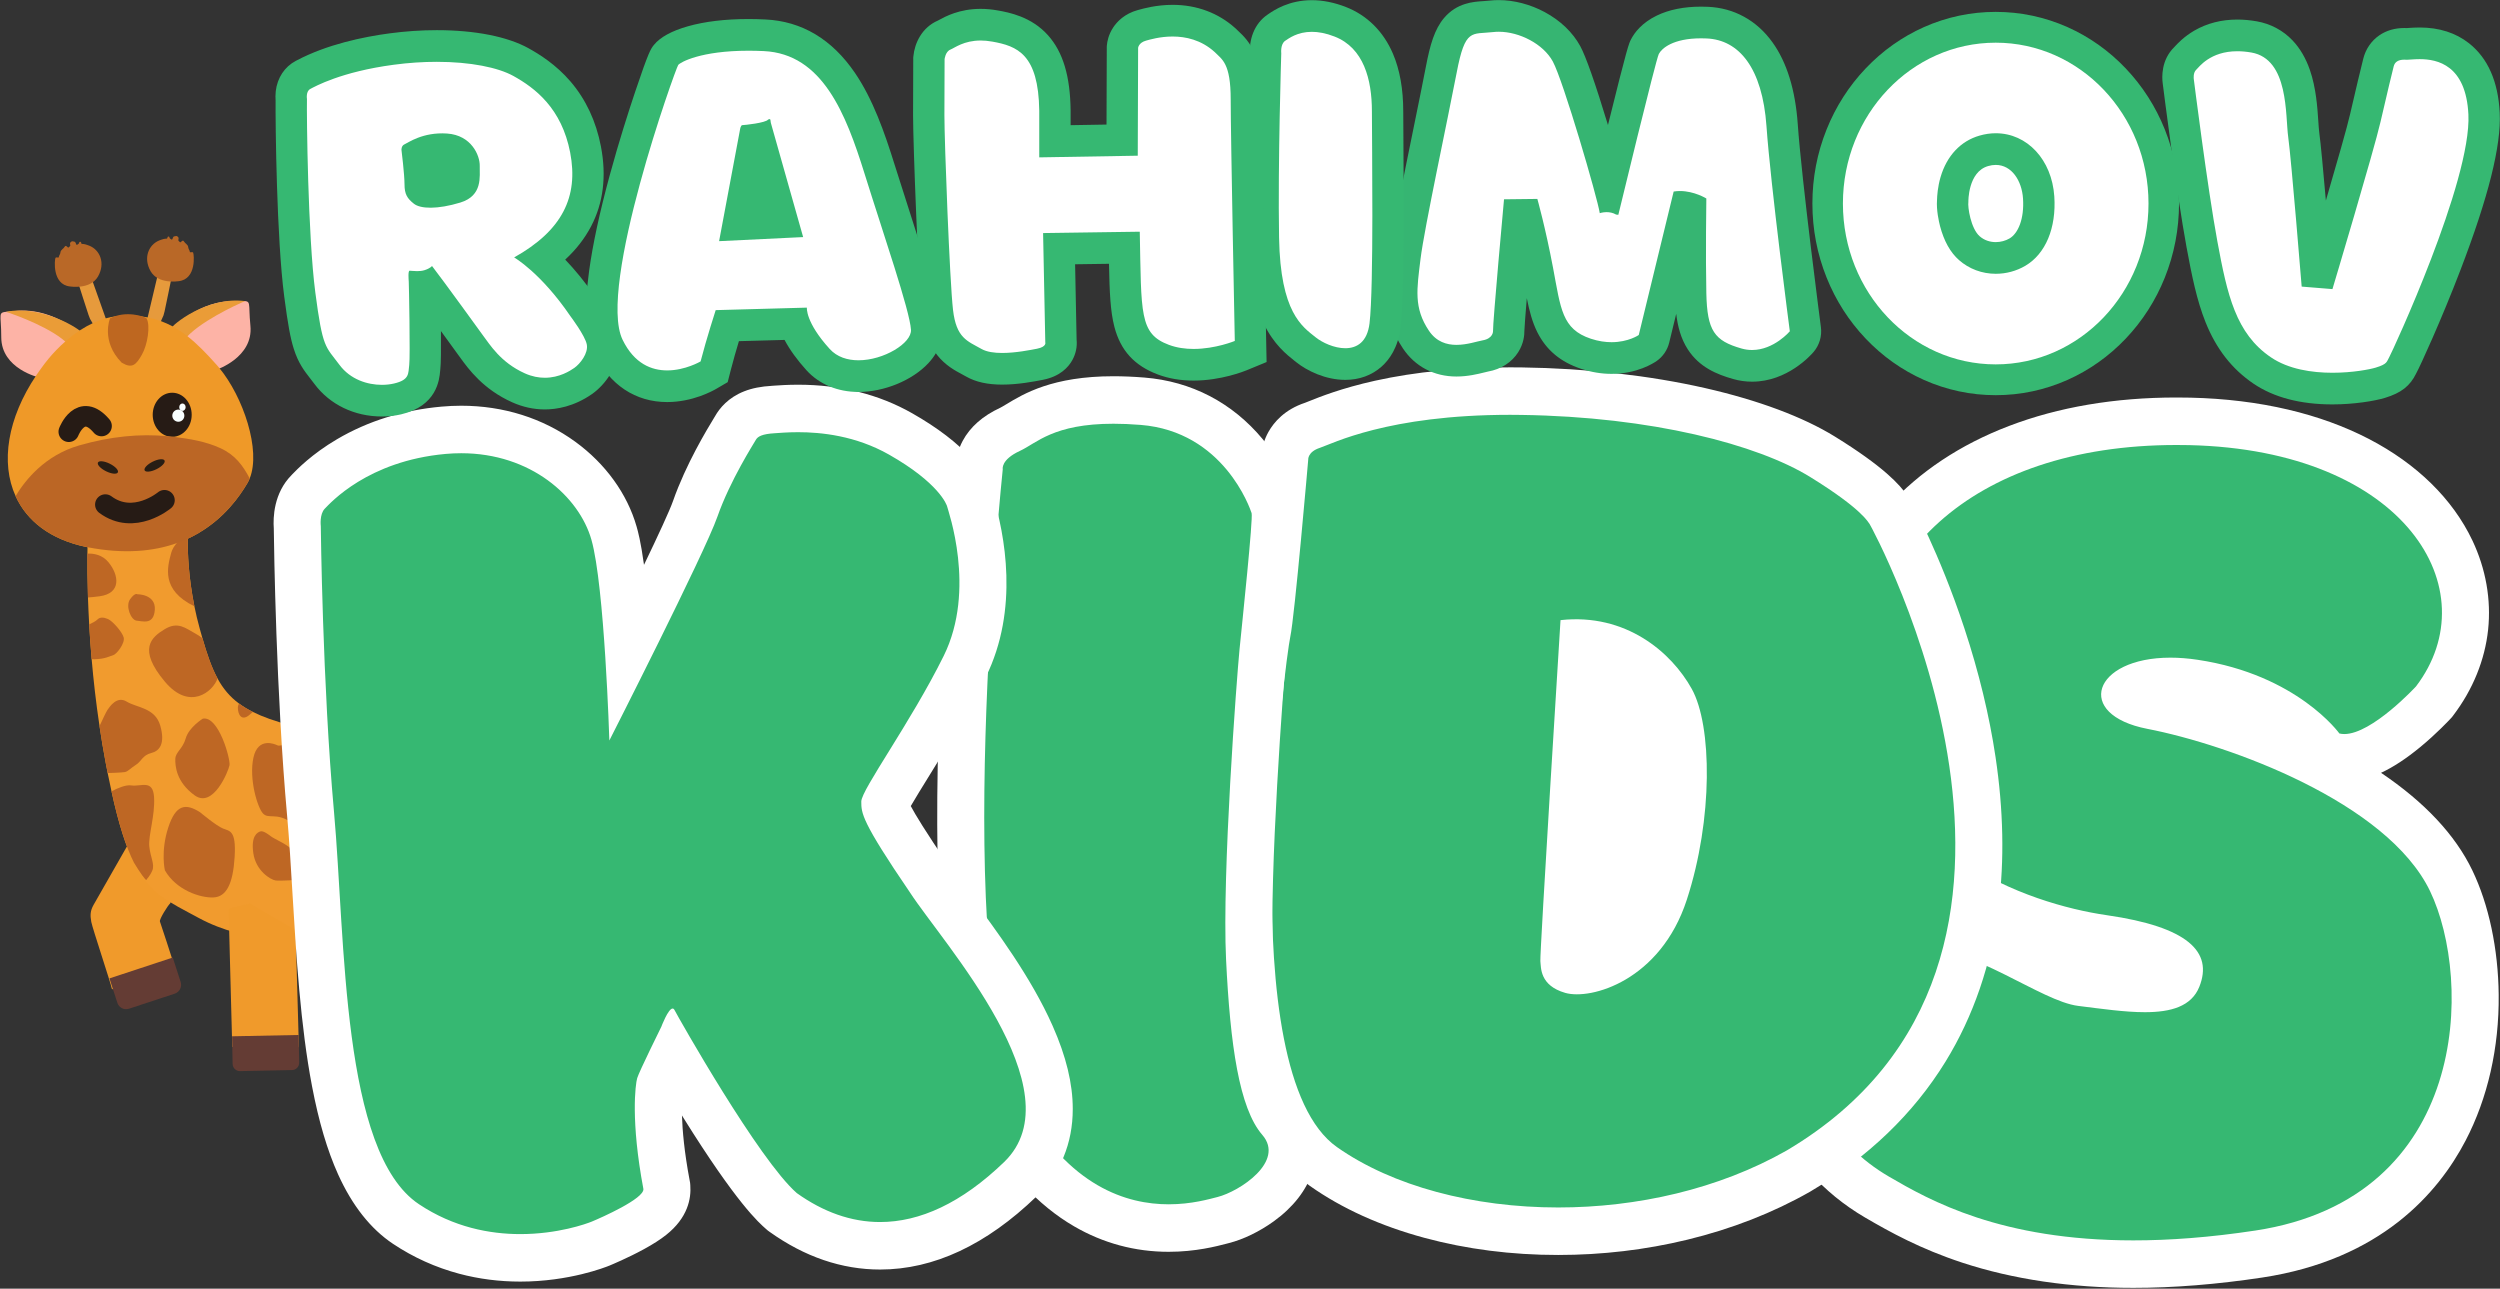
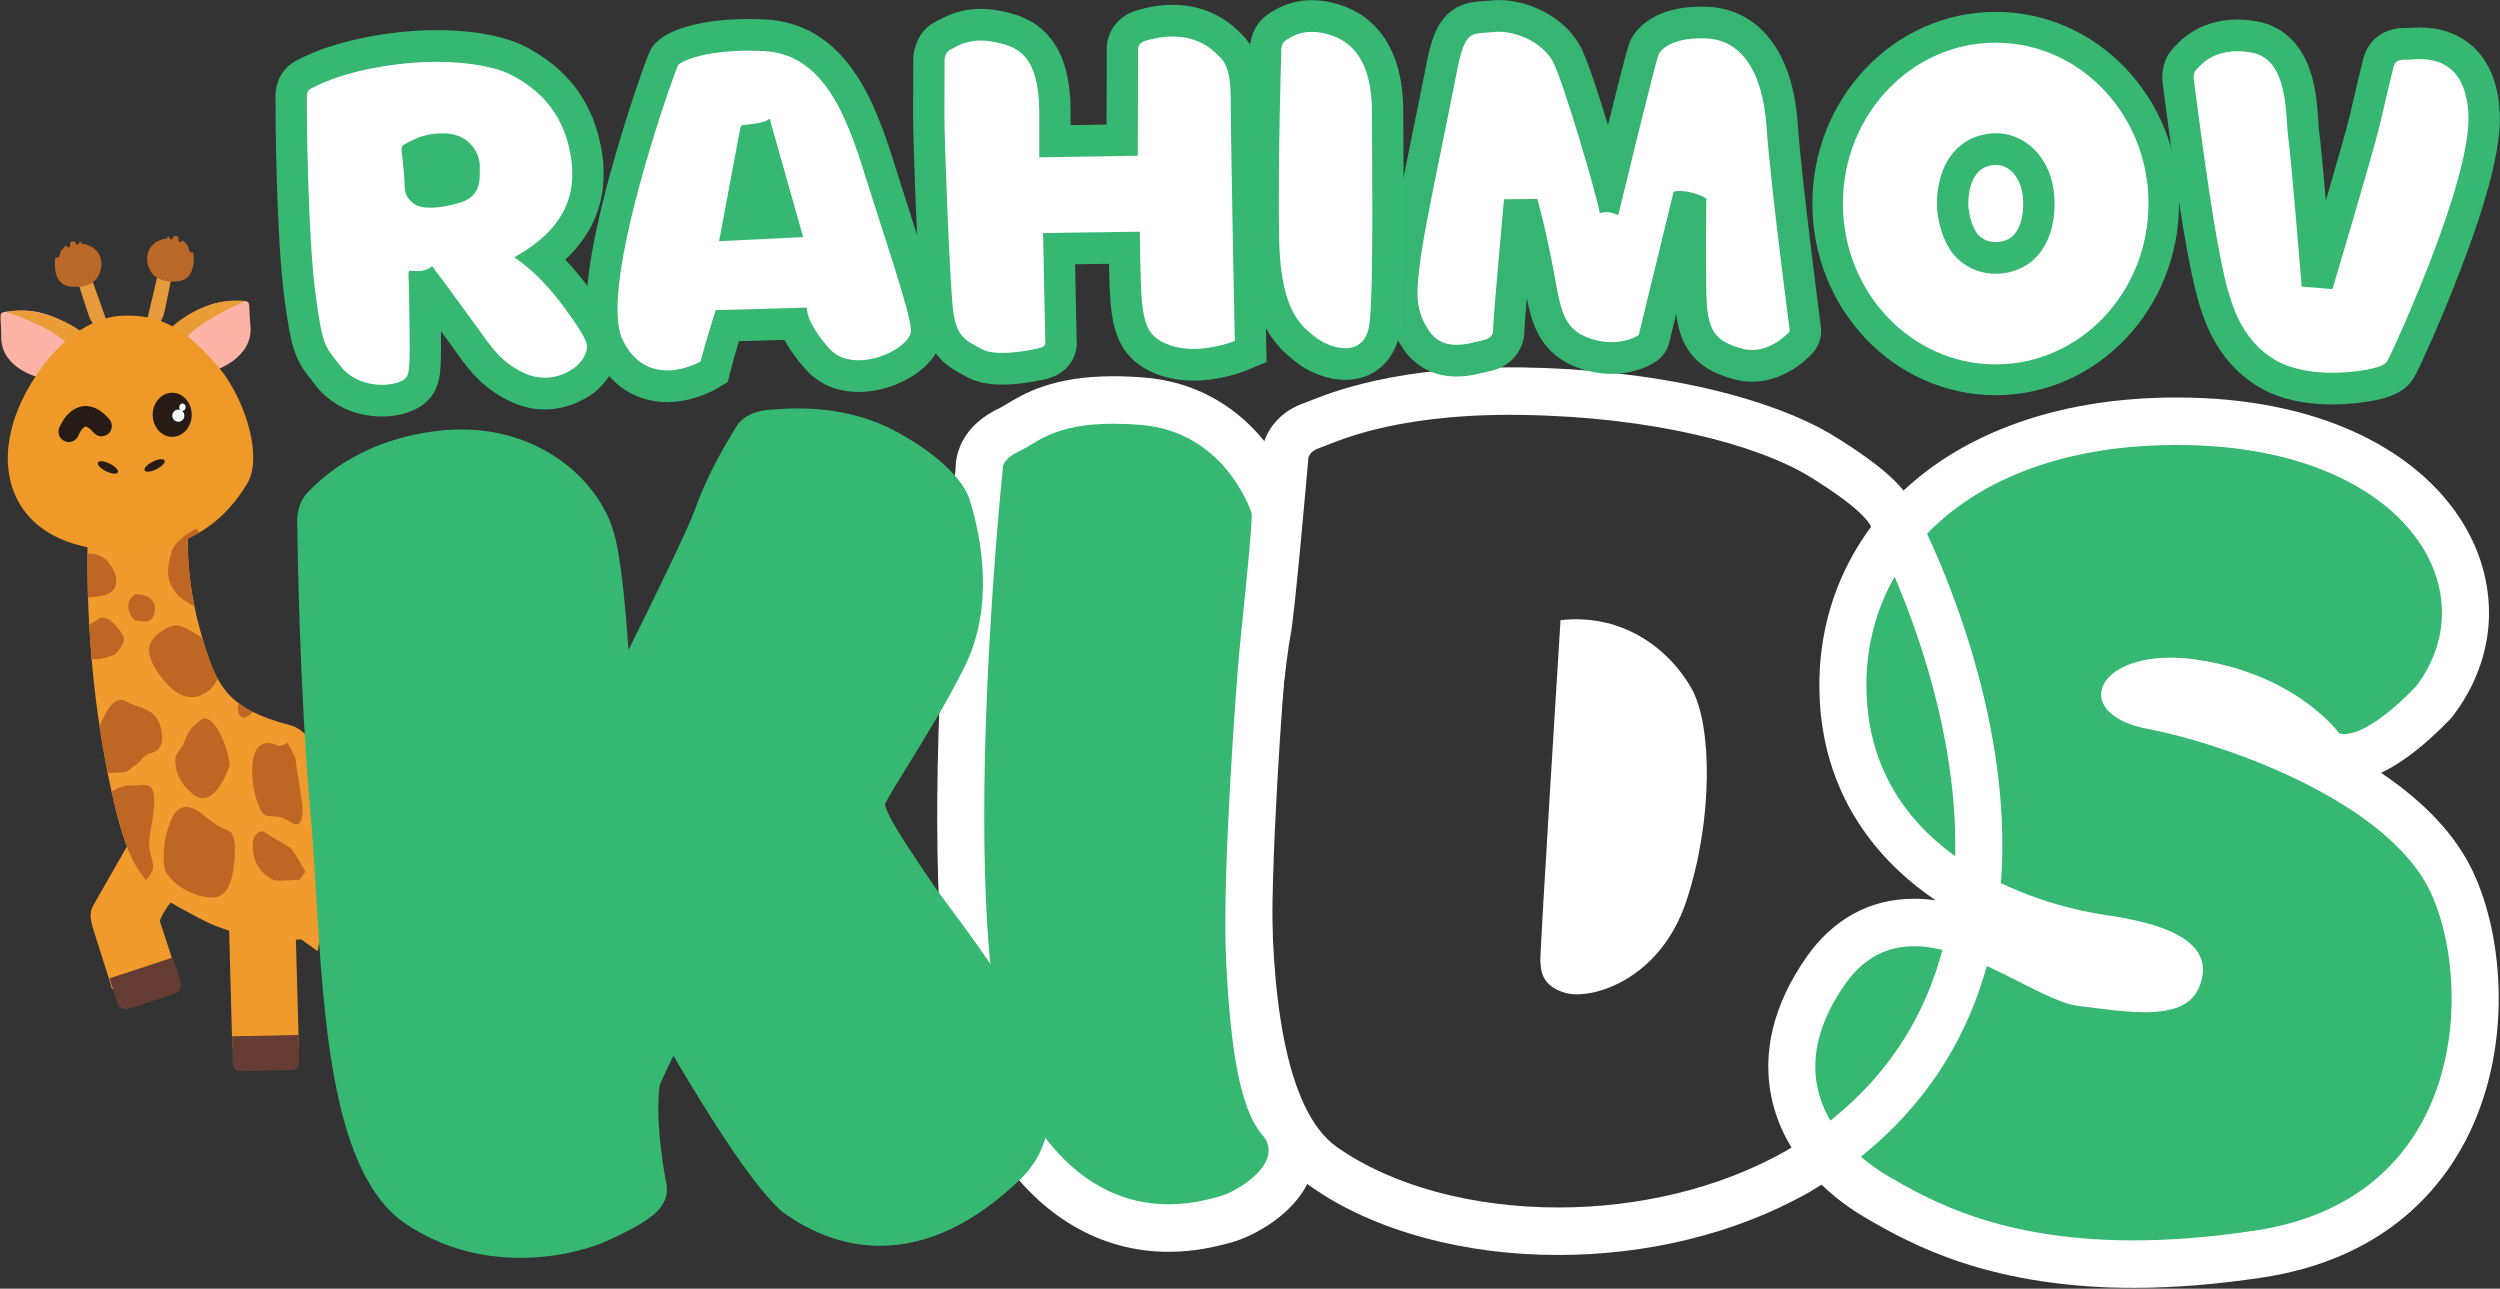
<svg xmlns="http://www.w3.org/2000/svg" width="97" height="50" viewBox="0 0 97 50" fill="none">
  <rect x="0" y="0" width="97" height="50" fill="#333333" stroke="none" />
  <g clip-path="url(#clip0_108_1252)">
    <path d="M5.005 32.701C5.005 32.701 3.749 34.894 3.627 35.115C3.504 35.335 3.493 35.507 3.541 35.766C3.589 36.024 4.304 38.156 4.336 38.355C4.368 38.554 6.653 37.719 6.669 37.719C6.685 37.719 6.791 37.563 6.738 37.385C6.685 37.208 6.237 35.841 6.205 35.755C6.173 35.669 6.52 35.12 6.6 35.055C6.679 34.991 6.77 33.522 6.77 33.522L6.014 32.823" fill="#F09A2B" />
    <path d="M1.527 14.648C1.527 14.648 0.049 14.319 0.049 13.084C0.049 12.147 -0.111 12.124 0.315 12.092C0.741 12.06 1.669 11.839 3.086 12.883L1.527 14.648Z" fill="#FDB3A6" />
    <path d="M12.326 36.907L11.686 36.447C11.686 36.447 9.612 36.648 7.708 35.615C6.554 34.989 5.809 34.692 5.198 33.472C4.884 32.848 4.606 31.981 4.326 30.703V30.703C4.276 30.478 4.226 30.239 4.176 29.988C4.151 29.859 4.125 29.726 4.099 29.589C4.009 29.11 3.93 28.637 3.861 28.174C3.724 27.263 3.626 26.388 3.556 25.576C3.515 25.104 3.484 24.652 3.46 24.227C3.439 23.858 3.424 23.509 3.413 23.183C3.391 22.502 3.388 21.923 3.392 21.479C3.393 21.391 3.394 21.309 3.395 21.232C3.403 20.758 3.417 20.493 3.417 20.493L5.932 19.761L7.31 20.35C7.31 20.35 7.297 20.476 7.29 20.705C7.288 20.764 7.286 20.828 7.286 20.9C7.279 21.458 7.315 22.398 7.543 23.525C7.599 23.805 7.668 24.096 7.751 24.395C7.785 24.522 7.82 24.643 7.854 24.761C8.036 25.395 8.211 25.904 8.44 26.324C8.654 26.717 8.915 27.031 9.273 27.297C9.432 27.415 9.61 27.522 9.811 27.623C10.197 27.816 10.67 27.983 11.26 28.14C13.732 28.8 12.326 36.907 12.326 36.907Z" fill="#F19B2E" />
    <path d="M8.397 14.345C8.397 14.345 9.836 13.87 9.716 12.642C9.624 11.71 9.781 11.671 9.354 11.681C8.926 11.691 7.982 11.564 6.674 12.743L8.397 14.345Z" fill="#FDB3A6" />
    <path d="M0.224 12.101C0.224 12.101 0.363 12.142 0.377 12.147C0.575 12.216 2.091 12.749 2.662 13.38C2.662 13.38 3.18 13.004 3.17 12.907C3.159 12.81 1.648 11.807 0.224 12.101Z" fill="#EA9C37" />
    <path d="M9.514 11.683C9.514 11.683 9.415 11.722 9.401 11.728C9.21 11.813 7.67 12.51 7.154 13.187C7.154 13.187 6.648 12.831 6.65 12.734C6.653 12.636 8 11.486 9.514 11.683Z" fill="#EA9C37" />
    <path d="M3.663 12.697C3.663 12.697 3.617 12.572 3.559 12.484C3.5 12.395 3.484 12.36 3.434 12.217C3.383 12.075 3.031 10.964 3.031 10.964L3.333 10.8L3.545 10.781L4.153 12.495L3.964 12.675L3.663 12.697Z" fill="#E69A3C" />
    <path d="M6.211 12.576C6.211 12.576 6.243 12.448 6.292 12.354C6.34 12.259 6.353 12.223 6.387 12.075C6.422 11.928 6.653 10.785 6.653 10.785L6.336 10.655L6.122 10.66L5.702 12.43L5.91 12.588L6.211 12.576Z" fill="#E69A3C" />
    <path d="M9.689 18.563C9.665 18.625 9.636 18.684 9.604 18.739C9.292 19.269 8.715 20.083 7.726 20.669C7.588 20.751 7.441 20.828 7.286 20.9C7.149 20.963 7.005 21.022 6.855 21.075C5.963 21.39 4.83 21.51 3.395 21.232C3.377 21.229 3.357 21.225 3.338 21.221C1.945 20.929 1.039 20.206 0.605 19.25C0.013 17.951 0.292 16.224 1.403 14.569C1.484 14.447 1.571 14.326 1.661 14.205C1.661 14.205 1.996 13.716 2.559 13.227C2.716 13.091 2.891 12.956 3.08 12.83C3.094 12.821 3.108 12.812 3.123 12.803C3.278 12.703 3.444 12.61 3.619 12.53C3.781 12.456 3.95 12.393 4.126 12.346C4.177 12.332 4.229 12.319 4.282 12.309C4.414 12.28 4.549 12.262 4.688 12.254C5.058 12.233 5.391 12.253 5.696 12.31C5.707 12.312 5.719 12.314 5.73 12.316C5.91 12.352 6.081 12.4 6.244 12.459C6.396 12.516 6.543 12.581 6.683 12.656C6.693 12.662 6.704 12.668 6.715 12.674C6.905 12.778 7.085 12.9 7.259 13.035C7.659 13.346 8.027 13.732 8.41 14.162C8.441 14.196 8.471 14.232 8.501 14.268C9.439 15.398 10.133 17.471 9.689 18.563Z" fill="#EF9928" />
-     <path d="M4.269 12.351C4.269 12.351 3.901 13.237 4.722 14.072C5.136 14.318 5.282 14.149 5.503 13.766C5.724 13.383 5.844 12.636 5.687 12.353C5.582 12.264 4.868 12.04 4.269 12.351Z" fill="#BE6720" />
    <path d="M2.714 11.115C2.731 11.116 3.513 11.244 3.806 10.722C4.099 10.2 3.871 9.694 3.465 9.533C3.465 9.533 3.306 9.472 3.244 9.468C3.181 9.465 3.151 9.472 3.151 9.425C3.151 9.378 3.089 9.357 3.073 9.413C3.057 9.468 3.034 9.468 3.016 9.482C2.998 9.497 2.972 9.518 2.956 9.477C2.94 9.436 2.926 9.4 2.913 9.387C2.901 9.375 2.805 9.361 2.805 9.361C2.805 9.361 2.755 9.373 2.737 9.402C2.72 9.43 2.712 9.423 2.718 9.472C2.723 9.52 2.741 9.52 2.711 9.556C2.68 9.592 2.657 9.601 2.647 9.608C2.636 9.615 2.554 9.49 2.514 9.567C2.473 9.644 2.352 9.699 2.347 9.784C2.341 9.868 2.29 9.904 2.283 9.968C2.276 10.033 2.182 9.95 2.151 10.01C2.121 10.069 2.013 11.036 2.714 11.115Z" fill="#B96827" />
    <path d="M6.933 10.91C6.916 10.912 6.133 11.039 5.84 10.517C5.547 9.995 5.776 9.49 6.181 9.328C6.181 9.328 6.341 9.267 6.403 9.264C6.465 9.26 6.496 9.267 6.496 9.221C6.496 9.174 6.558 9.153 6.574 9.208C6.59 9.264 6.613 9.264 6.631 9.278C6.648 9.292 6.675 9.314 6.691 9.273C6.707 9.231 6.721 9.196 6.734 9.183C6.746 9.17 6.842 9.156 6.842 9.156C6.842 9.156 6.892 9.169 6.909 9.197C6.927 9.226 6.934 9.219 6.929 9.267C6.924 9.316 6.906 9.316 6.936 9.352C6.966 9.387 6.989 9.396 7 9.404C7.011 9.411 7.092 9.285 7.133 9.362C7.174 9.439 7.295 9.495 7.3 9.579C7.306 9.664 7.357 9.699 7.364 9.764C7.371 9.829 7.465 9.746 7.495 9.805C7.526 9.864 7.634 10.831 6.933 10.91Z" fill="#B96827" />
    <path d="M2.669 16.751C2.669 16.751 3.125 15.569 3.94 16.529" stroke="#261B15" stroke-width="0.798" stroke-linecap="round" stroke-linejoin="round" />
    <path d="M7.438 16.094C7.438 16.566 7.099 16.949 6.681 16.949C6.263 16.949 5.925 16.566 5.925 16.094C5.925 15.621 6.263 15.238 6.681 15.238C7.099 15.238 7.438 15.621 7.438 16.094Z" fill="#261B15" />
    <path d="M7.203 15.798C7.203 15.878 7.147 15.942 7.078 15.942C7.01 15.942 6.954 15.878 6.954 15.798C6.954 15.719 7.01 15.655 7.078 15.655C7.147 15.655 7.203 15.719 7.203 15.798Z" fill="#F9FFFF" />
    <path d="M7.543 23.525C6.237 22.892 6.496 22.002 6.642 21.453C6.679 21.315 6.758 21.188 6.855 21.075C6.984 20.924 7.147 20.798 7.29 20.705C7.473 20.584 7.622 20.517 7.622 20.517C7.622 20.517 7.667 20.582 7.726 20.669C7.588 20.751 7.441 20.828 7.286 20.9C7.279 21.458 7.315 22.398 7.543 23.525Z" fill="#BE6724" />
    <path d="M7.153 16.128C7.153 16.258 7.049 16.364 6.919 16.364C6.79 16.364 6.685 16.258 6.685 16.128C6.685 15.997 6.79 15.891 6.919 15.891C7.049 15.891 7.153 15.997 7.153 16.128Z" fill="#F9FFFF" />
-     <path d="M9.689 18.563C9.664 18.625 9.636 18.684 9.603 18.739C9.292 19.269 8.715 20.083 7.726 20.669C7.588 20.751 7.441 20.828 7.286 20.9C7.149 20.963 7.005 21.022 6.855 21.075C5.963 21.39 4.83 21.51 3.395 21.232C3.376 21.229 3.357 21.225 3.338 21.221C1.945 20.929 1.039 20.206 0.604 19.25C0.975 18.631 1.744 17.663 3.076 17.281C4.293 16.931 5.426 16.823 6.497 16.924C6.498 16.924 6.498 16.924 6.498 16.924C6.572 16.931 6.646 16.939 6.72 16.948H6.722C7.351 17.024 7.98 17.126 8.553 17.389C9.131 17.654 9.427 18.07 9.689 18.563Z" fill="#BB6625" />
    <path d="M4.573 18.329C4.534 18.41 4.329 18.391 4.115 18.285C3.901 18.18 3.76 18.028 3.8 17.947C3.839 17.866 4.044 17.885 4.257 17.991C4.471 18.096 4.613 18.247 4.573 18.329Z" fill="#271D14" />
    <path d="M5.611 18.25C5.65 18.331 5.856 18.311 6.069 18.206C6.283 18.101 6.424 17.949 6.385 17.868C6.345 17.787 6.14 17.806 5.927 17.912C5.713 18.017 5.572 18.169 5.611 18.25Z" fill="#271D14" />
-     <path d="M6.381 19.41C6.381 19.41 5.196 20.402 4.088 19.578" stroke="#261B15" stroke-width="0.798" stroke-linecap="round" stroke-linejoin="round" />
    <path d="M3.868 23.135C3.704 23.157 3.552 23.172 3.413 23.183C3.391 22.502 3.388 21.923 3.392 21.479C3.629 21.47 3.967 21.52 4.209 21.815C4.621 22.317 4.713 23.02 3.868 23.135Z" fill="#BE6724" />
    <path d="M5.325 23.056C5.325 23.056 6.049 23.049 6.007 23.659C5.964 24.269 5.524 24.096 5.304 24.082C5.083 24.067 4.856 23.515 5.048 23.25C5.239 22.984 5.325 23.056 5.325 23.056Z" fill="#BE6724" />
    <path d="M4.388 25.423C4.25 25.461 4.084 25.569 3.664 25.579C3.625 25.58 3.589 25.579 3.556 25.576C3.515 25.104 3.484 24.652 3.46 24.227C3.563 24.18 3.715 24.105 3.775 24.041C3.872 23.939 4.016 23.944 4.191 24.019C4.367 24.095 4.74 24.514 4.799 24.735C4.857 24.955 4.527 25.386 4.388 25.423Z" fill="#BE6724" />
    <path d="M8.441 26.324C8.264 26.836 7.359 27.595 6.398 26.45C5.332 25.18 5.872 24.728 6.391 24.412C6.909 24.097 7.208 24.383 7.548 24.563C7.659 24.621 7.764 24.692 7.854 24.761C8.037 25.395 8.212 25.904 8.441 26.324Z" fill="#BE6724" />
    <path d="M9.811 27.623C9.771 27.66 9.721 27.703 9.662 27.751C9.374 27.984 9.232 27.73 9.229 27.461C9.228 27.4 9.246 27.345 9.274 27.297C9.432 27.415 9.61 27.522 9.811 27.623Z" fill="#BE6724" />
    <path d="M11.157 28.82C11.012 28.91 10.837 28.956 10.759 28.917C10.681 28.878 10.01 28.573 9.832 29.401C9.655 30.23 9.989 31.334 10.205 31.564C10.422 31.794 10.717 31.514 11.285 31.901C11.853 32.289 11.725 31.198 11.725 31.198L11.455 29.391L11.157 28.82Z" fill="#BE6724" />
    <path d="M11.619 34.132C11.619 34.132 10.88 34.19 10.688 34.161C10.496 34.132 9.928 33.788 9.829 33.106C9.729 32.425 9.992 32.296 10.098 32.26C10.205 32.224 10.376 32.346 10.518 32.454C10.66 32.561 11.15 32.762 11.313 32.956C11.477 33.149 11.853 33.824 11.853 33.824L11.619 34.132Z" fill="#BE6724" />
    <path d="M7.761 31.514C7.761 31.514 8.386 32.038 8.649 32.145C8.912 32.253 9.168 32.203 9.104 33.25C9.04 34.297 8.784 34.799 8.28 34.821C7.775 34.843 6.838 34.541 6.397 33.767C6.397 33.767 6.227 33.042 6.525 32.117C6.824 31.191 7.214 31.169 7.761 31.514Z" fill="#BE6724" />
    <path d="M5.793 32.841C5.836 33.271 6.014 33.537 5.907 33.781C5.801 34.025 5.715 34.068 5.68 34.14C5.66 34.18 5.417 33.836 5.198 33.472C4.885 32.848 4.607 31.981 4.326 30.703V30.703C4.57 30.575 4.883 30.443 5.09 30.474C5.474 30.531 5.936 30.223 5.978 30.933C6.021 31.643 5.751 32.411 5.793 32.841Z" fill="#BE6724" />
    <path d="M5.864 29.219C5.537 29.297 5.48 29.548 5.281 29.67C5.083 29.792 4.969 29.936 4.841 29.957C4.713 29.979 4.223 29.993 4.223 29.993L4.176 29.988C4.151 29.859 4.125 29.726 4.099 29.589C4.009 29.11 3.93 28.637 3.86 28.174C3.974 27.927 4.123 27.611 4.173 27.54C4.259 27.418 4.536 26.987 4.919 27.224C5.303 27.461 6.02 27.454 6.219 28.157C6.418 28.86 6.19 29.14 5.864 29.219Z" fill="#BE6724" />
    <path d="M7.868 27.884C7.868 27.884 7.328 28.221 7.208 28.644C7.087 29.067 6.81 29.175 6.802 29.448C6.795 29.721 6.838 30.345 7.555 30.861C8.273 31.378 8.862 29.921 8.905 29.692C8.948 29.462 8.486 27.762 7.868 27.884Z" fill="#BE6724" />
    <path d="M11.469 36.087L11.597 40.635L9.011 40.62L8.869 35.254L9.693 35.054L11.469 36.087Z" fill="#F09A2B" />
    <path d="M11.332 41.518L9.312 41.559C9.157 41.561 9.028 41.437 9.026 41.28L9.005 40.208L11.588 40.157L11.609 41.228C11.612 41.386 11.488 41.516 11.332 41.518Z" fill="#643C34" />
    <path d="M6.78 38.554L5.003 39.139C4.816 39.201 4.614 39.097 4.553 38.907L4.247 37.962L6.703 37.152L7.009 38.098C7.07 38.288 6.968 38.492 6.78 38.554Z" fill="#643C34" />
    <path d="M82.774 49.048C77.284 49.048 74.384 47.355 72.825 46.445C71.833 45.865 70.099 44.573 69.633 42.424C69.3 40.882 69.706 39.278 70.843 37.658C71.711 36.42 72.861 35.792 74.263 35.792C75.846 35.792 77.406 36.586 78.782 37.285C79.533 37.666 80.308 38.06 80.746 38.115C80.872 38.13 80.997 38.146 81.123 38.163C81.887 38.26 82.608 38.351 83.222 38.351C84.324 38.351 84.443 38.053 84.488 37.941C84.614 37.628 84.547 37.511 84.522 37.468C84.43 37.307 83.952 36.758 81.625 36.422C80.599 36.275 77.959 35.758 75.598 34.157C74.48 33.399 73.574 32.496 72.905 31.474C72.126 30.285 71.667 28.932 71.542 27.454C71.427 26.108 71.574 24.806 71.979 23.585C72.384 22.361 73.037 21.247 73.921 20.275C75.051 19.032 76.514 18.061 78.27 17.39C80.085 16.696 82.164 16.344 84.448 16.344C84.621 16.344 84.797 16.346 84.971 16.35C87.493 16.409 89.687 16.913 91.492 17.849C93.18 18.724 94.43 19.942 95.107 21.37C96.031 23.318 95.797 25.441 94.465 27.194L94.439 27.229L94.409 27.261C94.39 27.282 93.934 27.775 93.332 28.271C92.408 29.032 91.632 29.402 90.961 29.402C90.821 29.402 90.683 29.386 90.553 29.354L90.219 29.272L90.031 29.001C90.001 28.961 89.627 28.48 88.87 27.948C87.819 27.209 86.563 26.726 85.136 26.511C84.814 26.463 84.503 26.439 84.212 26.439C83.124 26.439 82.578 26.779 82.455 26.942C82.541 27.042 82.832 27.247 83.492 27.375C85.481 27.76 87.828 28.568 89.769 29.535C92.48 30.886 94.275 32.445 95.106 34.172C96.247 36.544 96.529 40.621 94.858 43.825C93.892 45.677 91.856 48.018 87.643 48.656C85.929 48.916 84.29 49.048 82.774 49.048Z" fill="#36B872" />
    <path fill-rule="evenodd" clip-rule="evenodd" d="M84.992 15.429C86.331 15.46 87.606 15.616 88.781 15.893C89.919 16.16 90.971 16.543 91.909 17.029C93.775 17.997 95.165 19.361 95.93 20.972C96.451 22.071 96.662 23.268 96.539 24.432C96.414 25.608 95.947 26.757 95.189 27.755L95.136 27.825L95.077 27.889C95.024 27.945 94.547 28.458 93.908 28.985C93.364 29.433 92.861 29.764 92.384 29.985C94.076 31.125 95.263 32.392 95.926 33.769C96.568 35.103 96.931 36.819 96.949 38.6C96.969 40.65 96.525 42.606 95.665 44.255C94.601 46.295 92.369 48.872 87.778 49.568C86.019 49.834 84.335 49.969 82.774 49.969C80.345 49.969 78.112 49.64 76.138 48.992C74.506 48.455 73.337 47.807 72.368 47.242C71.545 46.762 70.801 46.153 70.216 45.482C69.461 44.615 68.965 43.652 68.742 42.621C68.552 41.743 68.566 40.835 68.785 39.924C69.009 38.99 69.451 38.049 70.098 37.125C71.132 35.651 72.573 34.871 74.263 34.871C74.546 34.871 74.826 34.893 75.105 34.932C75.1 34.929 75.094 34.925 75.09 34.922C72.431 33.119 70.89 30.564 70.632 27.533C70.508 26.061 70.669 24.634 71.113 23.294C71.559 21.946 72.277 20.721 73.249 19.652C74.476 18.302 76.056 17.251 77.946 16.529C79.865 15.795 82.052 15.423 84.449 15.423L84.449 17.266C84.448 17.266 84.448 17.266 84.448 17.266C76.392 17.266 71.981 21.84 72.451 27.375C72.93 33.025 78.62 35.059 81.753 35.511C84.886 35.963 85.877 36.931 85.334 38.287C85.027 39.052 84.231 39.273 83.221 39.273C82.444 39.273 81.539 39.142 80.635 39.029C79.177 38.848 76.572 36.714 74.263 36.714C73.281 36.714 72.351 37.101 71.587 38.19C69.03 41.838 71.236 44.453 73.282 45.647C74.892 46.587 77.63 48.127 82.774 48.127C84.167 48.127 85.736 48.014 87.508 47.745C95.819 46.486 95.947 38.029 94.285 34.574C92.623 31.12 86.485 28.893 83.32 28.28C80.464 27.726 81.2 25.517 84.212 25.517C84.538 25.517 84.892 25.543 85.27 25.6C89.138 26.181 90.768 28.459 90.768 28.459C90.83 28.474 90.894 28.481 90.961 28.481C92.037 28.481 93.741 26.633 93.741 26.633C96.586 22.889 93.326 17.465 84.95 17.271C84.781 17.268 84.615 17.266 84.449 17.266V15.423C84.628 15.423 84.811 15.425 84.992 15.429Z" fill="white" />
-     <path d="M60.458 47.772C56.936 47.772 53.616 46.857 51.352 45.262C50.185 44.44 49.389 42.871 48.919 40.465C48.57 38.682 48.407 36.437 48.434 33.79C48.479 29.289 49.071 24.962 49.172 24.507C49.285 23.989 49.644 20.141 49.846 17.802C49.853 17.31 50.18 16.745 50.932 16.499C50.96 16.49 51.048 16.454 51.118 16.426C51.97 16.083 54.233 15.174 58.592 15.174C58.74 15.174 58.891 15.175 59.041 15.177C63.806 15.245 68.279 16.22 70.713 17.723C72.653 18.919 73.109 19.539 73.261 19.766C73.319 19.842 73.383 19.957 73.533 20.251C73.637 20.456 73.804 20.792 74.006 21.234C74.353 21.992 74.869 23.205 75.353 24.675C76.211 27.276 77.131 31.191 76.64 35.066C76.374 37.158 75.725 39.055 74.71 40.706C73.549 42.594 71.894 44.183 69.79 45.43L69.776 45.438C67.133 46.943 63.824 47.772 60.458 47.772Z" fill="#36B872" />
    <path fill-rule="evenodd" clip-rule="evenodd" d="M58.592 16.095C58.735 16.095 58.88 16.096 59.028 16.099C64.086 16.17 68.192 17.246 70.238 18.509C72.284 19.771 72.497 20.288 72.54 20.331C72.582 20.374 81.817 37.232 69.329 44.636C66.677 46.145 63.502 46.85 60.459 46.85C57.169 46.85 54.033 46.027 51.874 44.507C47.718 41.579 49.892 25.482 50.063 24.707C50.233 23.932 50.759 17.834 50.759 17.834C50.759 17.834 50.731 17.533 51.214 17.375C51.682 17.222 53.839 16.095 58.592 16.095ZM58.592 14.253C56.673 14.253 54.912 14.427 53.357 14.771C52.048 15.061 51.192 15.405 50.781 15.57C50.73 15.591 50.666 15.616 50.64 15.626C49.839 15.891 49.425 16.387 49.217 16.756C49.046 17.061 48.949 17.402 48.935 17.739C48.694 20.538 48.376 23.825 48.28 24.313C48.159 24.874 47.568 29.206 47.522 33.781C47.494 36.49 47.663 38.799 48.024 40.644C48.542 43.295 49.46 45.053 50.831 46.018C52.07 46.891 53.564 47.568 55.271 48.029C56.902 48.47 58.648 48.693 60.459 48.693C62.161 48.693 63.846 48.494 65.466 48.101C67.189 47.683 68.79 47.058 70.225 46.241L70.239 46.233L70.252 46.225C72.485 44.901 74.246 43.208 75.486 41.192C76.57 39.429 77.263 37.407 77.545 35.182C77.773 33.38 77.734 31.425 77.427 29.373C77.186 27.76 76.78 26.081 76.22 24.384C75.722 22.873 75.192 21.627 74.835 20.847C74.626 20.391 74.453 20.041 74.344 19.829C74.209 19.564 74.12 19.389 74.008 19.236C73.713 18.806 73.087 18.108 71.189 16.936C69.958 16.177 68.221 15.528 66.164 15.059C64.01 14.569 61.552 14.291 59.054 14.256C58.9 14.254 58.744 14.253 58.592 14.253Z" fill="white" />
    <path d="M60.548 24.061C60.548 24.061 59.738 37.031 59.766 37.29C59.795 37.548 59.738 38.237 60.732 38.524C61.727 38.81 64.427 38.05 65.449 34.908C66.472 31.766 66.43 28.15 65.641 26.73C64.853 25.309 63.084 23.782 60.548 24.061Z" fill="white" />
    <path d="M45.346 47.648C43.506 47.648 40.891 46.882 38.879 43.233C38.163 41.936 37.699 39.853 37.459 36.867C37.276 34.583 37.231 31.787 37.325 28.556C37.474 23.431 37.931 18.797 37.994 18.18C37.991 17.811 38.148 17.14 39.19 16.659C39.278 16.619 39.389 16.552 39.517 16.474C40.145 16.094 41.093 15.52 43.204 15.52C43.556 15.52 43.935 15.536 44.33 15.568C45.903 15.694 47.273 16.406 48.291 17.628C49.049 18.537 49.371 19.444 49.428 19.616C49.517 19.886 49.544 19.967 49.075 24.574C49.044 24.871 49.019 25.121 49.002 25.294C48.893 26.393 48.327 33.938 48.483 37.177C48.545 38.456 48.731 42.349 49.665 43.426C50.107 43.937 50.244 44.559 50.052 45.179C49.669 46.412 48.142 47.166 47.463 47.337C47.435 47.344 47.405 47.352 47.371 47.361C47.014 47.454 46.272 47.648 45.346 47.648Z" fill="#36B872" />
    <path fill-rule="evenodd" clip-rule="evenodd" d="M44.401 14.649C46.223 14.795 47.809 15.62 48.988 17.034C49.831 18.045 50.2 19.043 50.293 19.325C50.42 19.711 50.404 20.045 50.365 20.603C50.343 20.909 50.309 21.314 50.26 21.843C50.173 22.78 50.062 23.871 49.981 24.667C49.951 24.964 49.926 25.213 49.909 25.385C49.801 26.474 49.24 33.941 49.393 37.132C49.476 38.858 49.606 40.169 49.791 41.14C50.03 42.399 50.299 42.76 50.351 42.819C51 43.57 51.208 44.53 50.922 45.455C50.699 46.172 50.178 46.842 49.415 47.392C48.869 47.785 48.238 48.091 47.683 48.231C47.658 48.237 47.63 48.245 47.599 48.253C47.205 48.356 46.387 48.57 45.345 48.57C44.037 48.57 42.802 48.237 41.674 47.581C40.265 46.763 39.056 45.45 38.081 43.681C37.3 42.267 36.799 40.062 36.549 36.941C36.364 34.624 36.317 31.794 36.412 28.529C36.559 23.458 36.994 18.99 37.079 18.149C37.083 17.796 37.175 17.437 37.352 17.106C37.641 16.567 38.131 16.135 38.81 15.821C38.852 15.802 38.96 15.736 39.047 15.684C39.717 15.278 40.84 14.598 43.203 14.598C43.579 14.598 43.983 14.615 44.401 14.649ZM39.568 17.497C38.822 17.842 38.907 18.207 38.907 18.207C38.907 18.207 36.861 37.684 39.675 42.785C41.482 46.061 43.737 46.727 45.345 46.727C46.241 46.727 46.935 46.52 47.24 46.444C48.093 46.228 49.873 45.066 48.977 44.033C48.082 43 47.731 40.547 47.571 37.221C47.411 33.896 47.987 26.278 48.093 25.202C48.2 24.126 48.626 20.102 48.562 19.908C48.498 19.714 47.475 16.744 44.257 16.486C43.871 16.455 43.522 16.441 43.203 16.441C40.865 16.441 40.224 17.194 39.568 17.497Z" fill="white" />
    <path d="M20.188 48.804C18.55 48.804 17.058 48.363 15.752 47.492C12.919 45.603 12.568 39.753 12.258 34.593C12.193 33.509 12.131 32.486 12.05 31.581C11.624 26.869 11.542 21.026 11.535 20.466C11.511 20.198 11.507 19.54 11.958 19.084C11.965 19.077 11.974 19.068 11.984 19.057C13.271 17.721 15.127 16.882 17.21 16.694C17.439 16.674 17.67 16.663 17.895 16.663C19.341 16.663 20.688 17.087 21.789 17.889C22.795 18.621 23.517 19.614 23.823 20.686C24.09 21.624 24.27 23.508 24.384 25.221C25.496 22.984 26.721 20.464 26.974 19.744C27.441 18.409 28.226 17.116 28.484 16.692C28.506 16.656 28.522 16.63 28.531 16.614C28.899 15.953 29.679 15.908 30.013 15.889C30.043 15.887 30.079 15.885 30.121 15.882C30.3 15.869 30.599 15.848 30.966 15.848C32.451 15.848 33.789 16.181 34.945 16.838C37.358 18.21 37.63 19.336 37.66 19.548C37.652 19.492 37.641 19.451 37.639 19.443C37.642 19.454 37.647 19.47 37.653 19.49C38.069 20.861 38.594 23.511 37.431 25.861C36.75 27.235 35.916 28.582 35.246 29.665C34.877 30.262 34.462 30.931 34.336 31.205C34.369 31.44 34.59 31.953 36.059 34.105L36.065 34.115L36.071 34.124C36.261 34.418 36.569 34.83 36.924 35.308C37.89 36.606 39.212 38.382 40.009 40.18C40.48 41.244 40.71 42.176 40.711 43.028C40.712 44.118 40.334 45.035 39.589 45.754C37.813 47.467 35.982 48.336 34.148 48.336C32.854 48.337 31.589 47.902 30.39 47.045L30.354 47.019L30.32 46.989C29.138 45.957 27.198 42.788 26.129 40.958C25.879 41.473 25.659 41.94 25.599 42.093C25.572 42.244 25.391 43.474 25.86 45.963L25.87 46.013L25.874 46.064C25.932 46.835 25.221 47.291 24.551 47.657C24.078 47.916 23.545 48.152 23.305 48.251C23.167 48.307 21.91 48.804 20.188 48.804Z" fill="#36B872" />
-     <path fill-rule="evenodd" clip-rule="evenodd" d="M30.966 16.769C31.854 16.769 33.198 16.902 34.498 17.641C36.416 18.731 36.742 19.578 36.757 19.678C36.771 19.778 37.893 22.867 36.615 25.45C35.336 28.032 33.418 30.647 33.418 31.099C33.418 31.551 33.418 31.859 35.307 34.628C36.572 36.579 41.815 42.333 38.959 45.088C37.307 46.681 35.689 47.415 34.148 47.415C33.024 47.415 31.942 47.025 30.917 46.293C29.44 45.002 26.328 39.492 26.172 39.191C26.15 39.149 26.125 39.131 26.098 39.131C25.925 39.131 25.66 39.836 25.66 39.836C25.66 39.836 24.794 41.587 24.723 41.831C24.652 42.075 24.467 43.495 24.964 46.135C24.993 46.508 23.345 47.239 22.961 47.398C22.749 47.485 21.643 47.883 20.188 47.883C19.01 47.883 17.602 47.622 16.255 46.723C13.243 44.715 13.406 36.447 12.959 31.497C12.511 26.547 12.447 20.413 12.447 20.413C12.447 20.413 12.39 19.951 12.603 19.735C12.816 19.52 14.265 17.885 17.292 17.612C17.497 17.594 17.698 17.585 17.895 17.585C20.598 17.585 22.47 19.269 22.947 20.941C23.458 22.734 23.643 28.731 23.643 28.731C23.643 28.731 27.337 21.472 27.834 20.051C28.332 18.631 29.255 17.196 29.326 17.067C29.397 16.938 29.568 16.837 30.065 16.809C30.226 16.799 30.544 16.769 30.966 16.769ZM30.966 14.927C30.568 14.927 30.249 14.949 30.058 14.962C30.02 14.965 29.988 14.967 29.961 14.969C29.526 14.994 29.18 15.062 28.872 15.184C28.257 15.426 27.92 15.837 27.744 16.149C27.735 16.164 27.722 16.184 27.707 16.21C27.436 16.655 26.613 18.01 26.114 19.437C25.985 19.805 25.551 20.744 24.987 21.916C24.86 20.993 24.751 20.61 24.7 20.431C24.338 19.162 23.494 17.994 22.323 17.141C21.066 16.226 19.535 15.742 17.895 15.742C17.643 15.742 17.385 15.754 17.13 15.777C15.638 15.911 14.274 16.337 13.076 17.042C12.098 17.617 11.52 18.217 11.33 18.414C11.323 18.422 11.317 18.428 11.312 18.434C10.618 19.135 10.593 20.08 10.623 20.505C10.632 21.245 10.713 26.93 11.141 31.665C11.222 32.556 11.283 33.572 11.347 34.649C11.492 37.058 11.656 39.789 12.108 42.153C12.369 43.52 12.699 44.635 13.117 45.563C13.664 46.774 14.381 47.682 15.249 48.261C16.039 48.788 16.904 49.178 17.82 49.422C18.577 49.624 19.374 49.726 20.188 49.726C22.084 49.726 23.495 49.168 23.65 49.104C23.72 49.075 24.36 48.809 24.985 48.468C25.336 48.276 25.616 48.097 25.841 47.919C26.69 47.249 26.822 46.502 26.784 45.993L26.776 45.892L26.757 45.791C26.55 44.692 26.478 43.859 26.46 43.28C26.475 43.304 26.489 43.328 26.504 43.352C28.585 46.692 29.442 47.44 29.723 47.686L29.791 47.745L29.863 47.797C31.22 48.766 32.661 49.258 34.148 49.258C36.225 49.258 38.268 48.303 40.219 46.42C41.139 45.533 41.625 44.36 41.623 43.027C41.623 42.043 41.367 40.988 40.842 39.803C40.003 37.911 38.645 36.087 37.654 34.755C37.308 34.29 37.009 33.888 36.835 33.619L36.822 33.601L36.81 33.583C35.898 32.246 35.506 31.593 35.338 31.275C35.517 30.966 35.788 30.529 36.02 30.153C36.7 29.054 37.547 27.687 38.247 26.273C39.553 23.636 38.982 20.722 38.525 19.22C38.524 19.217 38.523 19.214 38.523 19.212C38.38 18.65 38.003 18.139 37.694 17.794C37.147 17.184 36.373 16.592 35.393 16.035C34.099 15.299 32.61 14.927 30.966 14.927Z" fill="white" />
    <path d="M90.499 15.077C89.377 15.077 88.46 14.841 87.773 14.374C86.135 13.263 85.795 11.425 85.436 9.479C85.055 7.415 84.539 3.337 84.514 3.14C84.501 3.04 84.462 2.575 84.795 2.26C84.801 2.253 84.808 2.245 84.816 2.236C85.011 2.023 85.604 1.373 86.807 1.373C87.016 1.373 87.236 1.393 87.46 1.433C87.983 1.526 88.683 1.858 89.049 2.918C89.262 3.533 89.31 4.236 89.344 4.749C89.357 4.945 89.368 5.113 89.385 5.235C89.482 5.927 89.761 9.246 89.869 10.55L90.058 10.565C90.457 9.224 91.575 5.45 91.771 4.591C91.929 3.895 92.112 3.128 92.284 2.429C92.398 1.972 92.773 1.701 93.29 1.701C93.324 1.701 93.359 1.702 93.394 1.704C93.413 1.704 93.457 1.701 93.489 1.698C93.589 1.691 93.725 1.681 93.882 1.681C94.501 1.681 95.021 1.844 95.428 2.167C96.01 2.628 96.33 3.382 96.381 4.407C96.439 5.572 95.938 7.543 94.894 10.267C94.121 12.285 93.313 14.02 93.229 14.165C93.222 14.177 93.214 14.192 93.205 14.212C93.044 14.545 92.83 14.706 92.358 14.85C92.102 14.929 91.382 15.077 90.499 15.077Z" fill="white" />
    <path fill-rule="evenodd" clip-rule="evenodd" d="M87.565 0.828C88.101 0.923 88.58 1.178 88.95 1.567C89.238 1.87 89.465 2.256 89.624 2.715C89.864 3.409 89.914 4.159 89.951 4.707C89.963 4.883 89.974 5.05 89.988 5.149C90.041 5.527 90.143 6.63 90.244 7.782C90.665 6.342 91.073 4.917 91.178 4.453C91.394 3.504 91.595 2.683 91.695 2.278C91.788 1.903 92.01 1.581 92.32 1.369C92.594 1.182 92.921 1.087 93.29 1.087C93.324 1.087 93.358 1.088 93.393 1.089C93.409 1.088 93.429 1.087 93.445 1.085C93.547 1.078 93.702 1.067 93.882 1.067C94.64 1.067 95.287 1.274 95.803 1.683C96.53 2.259 96.929 3.165 96.989 4.377C97.052 5.645 96.552 7.645 95.461 10.489C94.722 12.418 93.903 14.207 93.759 14.466C93.756 14.471 93.754 14.476 93.752 14.481C93.513 14.975 93.171 15.244 92.534 15.438C92.135 15.56 91.328 15.691 90.499 15.691C89.255 15.691 88.223 15.42 87.433 14.884C86.6 14.318 85.993 13.541 85.578 12.509C85.234 11.652 85.039 10.681 84.838 9.592C84.454 7.513 83.937 3.425 83.911 3.218C83.884 3.006 83.846 2.331 84.362 1.828C84.364 1.825 84.367 1.822 84.369 1.82C84.478 1.701 84.731 1.425 85.141 1.187C85.631 0.903 86.191 0.759 86.807 0.759V1.988C85.752 1.988 85.324 2.603 85.214 2.705C85.086 2.824 85.118 3.061 85.118 3.061C85.118 3.061 85.65 7.289 86.034 9.366C86.418 11.443 86.748 12.939 88.112 13.864C88.797 14.329 89.706 14.463 90.499 14.463C91.283 14.463 91.954 14.332 92.182 14.262C92.641 14.122 92.598 14.036 92.705 13.853C92.811 13.67 95.901 7.02 95.774 4.438C95.679 2.527 94.575 2.295 93.882 2.295C93.66 2.295 93.481 2.319 93.39 2.319C93.381 2.319 93.373 2.319 93.365 2.318C93.339 2.316 93.314 2.315 93.29 2.315C93.034 2.315 92.914 2.419 92.875 2.576C92.832 2.748 92.609 3.652 92.364 4.728C92.119 5.805 90.499 11.217 90.499 11.217L89.305 11.12C89.305 11.12 88.901 6.16 88.783 5.32C88.666 4.481 88.815 2.296 87.356 2.038C87.156 2.003 86.974 1.988 86.807 1.988V0.759C87.051 0.759 87.306 0.782 87.565 0.828Z" fill="#36B872" />
    <path d="M77.433 14.735C73.838 14.735 70.913 11.667 70.913 7.897C70.913 4.126 73.838 1.058 77.433 1.058C81.029 1.058 83.954 4.126 83.954 7.897C83.954 11.667 81.029 14.735 77.433 14.735Z" fill="white" />
    <path fill-rule="evenodd" clip-rule="evenodd" d="M80.219 1.052C81.067 1.43 81.828 1.97 82.48 2.656C83.128 3.339 83.638 4.134 83.993 5.018C84.359 5.931 84.546 6.899 84.546 7.897C84.546 8.894 84.359 9.862 83.993 10.775C83.638 11.66 83.128 12.454 82.48 13.137C81.828 13.823 81.067 14.363 80.219 14.741C79.336 15.133 78.399 15.333 77.433 15.333C76.468 15.333 75.531 15.133 74.648 14.741C73.8 14.363 73.039 13.823 72.387 13.137C71.738 12.454 71.229 11.66 70.874 10.775C70.507 9.862 70.321 8.894 70.321 7.897C70.321 6.899 70.507 5.931 70.874 5.018C71.229 4.134 71.738 3.339 72.387 2.656C73.039 1.97 73.8 1.43 74.648 1.052C75.531 0.66 76.468 0.461 77.433 0.461C78.399 0.461 79.336 0.66 80.219 1.052ZM71.505 7.897C71.505 11.344 74.159 14.138 77.433 14.138C80.708 14.138 83.362 11.344 83.362 7.897C83.362 4.45 80.708 1.656 77.433 1.656C74.159 1.656 71.505 4.45 71.505 7.897Z" fill="#36B872" />
    <path d="M77.434 10.008C77.051 10.008 76.687 9.873 76.408 9.627C75.901 9.178 75.736 8.213 75.764 7.807C75.762 7.193 76.013 6.126 76.973 5.852C77.128 5.807 77.284 5.785 77.435 5.785C78.327 5.785 79.027 6.573 79.099 7.66C79.165 8.633 78.849 9.446 78.276 9.782C78.027 9.928 77.728 10.008 77.434 10.008Z" fill="white" />
    <path fill-rule="evenodd" clip-rule="evenodd" d="M79.707 7.619C79.789 8.845 79.368 9.852 78.582 10.313C78.236 10.516 77.84 10.623 77.435 10.623C76.904 10.623 76.397 10.434 76.008 10.09C75.671 9.792 75.425 9.35 75.274 8.775C75.227 8.592 75.128 8.155 75.156 7.766C75.16 7.601 75.182 7.254 75.293 6.873C75.536 6.044 76.074 5.471 76.808 5.261C77.016 5.201 77.227 5.17 77.435 5.17C78.656 5.17 79.612 6.2 79.707 7.619ZM77.14 6.443C76.351 6.669 76.373 7.83 76.373 7.83C76.341 8.035 76.468 8.864 76.809 9.165C76.991 9.325 77.215 9.394 77.435 9.394C77.627 9.394 77.817 9.341 77.971 9.251C78.301 9.057 78.546 8.498 78.493 7.701C78.447 7.01 78.054 6.399 77.435 6.399C77.341 6.398 77.243 6.413 77.14 6.443Z" fill="#36B872" />
    <path d="M67.982 14.194C67.787 14.194 67.593 14.167 67.404 14.113C66.057 13.728 65.635 13.093 65.598 11.394C65.574 10.319 65.585 8.811 65.593 8.097C65.538 8.079 65.478 8.062 65.414 8.05L64.175 13.145C64.14 13.29 64.053 13.418 63.931 13.503C63.874 13.543 63.352 13.891 62.529 13.891C62.2 13.891 61.865 13.835 61.533 13.725C60.167 13.271 59.986 12.281 59.736 10.912C59.712 10.786 59.688 10.654 59.663 10.516C59.484 9.571 59.299 8.796 59.183 8.338L58.912 8.341C58.75 10.13 58.538 12.56 58.538 12.835C58.538 12.836 58.538 12.837 58.538 12.839C58.548 13.229 58.267 13.7 57.628 13.812C57.589 13.819 57.521 13.835 57.45 13.853C57.209 13.913 56.878 13.995 56.511 13.995C55.665 13.995 55.19 13.551 54.94 13.178C54.246 12.143 54.354 11.264 54.491 10.152L54.513 9.975C54.611 9.165 55.059 6.969 55.454 5.032C55.639 4.123 55.815 3.263 55.922 2.699C56.089 1.824 56.244 1.39 56.492 1.097C56.825 0.705 57.245 0.678 57.583 0.657C57.674 0.651 57.767 0.645 57.868 0.634C57.961 0.623 58.056 0.618 58.153 0.618C59.212 0.618 60.317 1.236 60.782 2.088C61.13 2.727 62.01 5.62 62.438 7.207C63.684 2.078 63.785 1.884 63.824 1.809C63.938 1.59 64.432 0.873 66.006 0.873C66.083 0.873 66.162 0.874 66.242 0.878C67.073 0.914 67.778 1.303 68.282 2.005C68.77 2.685 69.061 3.645 69.146 4.859C69.303 7.085 70.041 12.717 70.048 12.774C70.071 12.947 70.02 13.121 69.907 13.254C69.826 13.351 69.079 14.194 67.982 14.194Z" fill="white" />
    <path fill-rule="evenodd" clip-rule="evenodd" d="M59.934 0.469C60.544 0.797 61.022 1.255 61.315 1.792C61.532 2.191 61.894 3.219 62.389 4.851C63.146 1.792 63.198 1.691 63.285 1.524C63.423 1.258 63.709 0.882 64.288 0.602C64.761 0.374 65.339 0.258 66.005 0.258C66.091 0.258 66.179 0.26 66.268 0.264C66.771 0.286 67.242 0.415 67.668 0.649C68.096 0.883 68.469 1.219 68.774 1.645C69.33 2.419 69.659 3.486 69.753 4.816C69.908 7.023 70.644 12.637 70.651 12.693C70.697 13.039 70.594 13.388 70.37 13.653C70.269 13.772 69.351 14.809 67.981 14.809C67.731 14.809 67.481 14.774 67.239 14.704C66.627 14.529 65.941 14.257 65.487 13.556C65.218 13.142 65.095 12.665 65.037 12.176L64.766 13.291C64.695 13.582 64.521 13.837 64.277 14.008C64.158 14.091 63.516 14.506 62.529 14.506C62.135 14.506 61.736 14.439 61.343 14.309C60.548 14.045 59.994 13.581 59.649 12.891C59.45 12.493 59.34 12.067 59.24 11.569C59.187 12.214 59.15 12.694 59.146 12.834C59.149 13.003 59.12 13.327 58.908 13.663C58.657 14.06 58.24 14.328 57.732 14.417C57.71 14.421 57.644 14.437 57.595 14.45C57.339 14.513 56.952 14.609 56.51 14.609C55.643 14.609 54.906 14.223 54.436 13.522C53.614 12.296 53.747 11.218 53.887 10.076C53.894 10.018 53.901 9.96 53.909 9.9C54.011 9.065 54.461 6.856 54.858 4.908C55.043 4 55.218 3.143 55.325 2.583C55.485 1.743 55.659 1.135 56.03 0.697C56.53 0.108 57.166 0.068 57.545 0.044C57.632 0.038 57.714 0.033 57.799 0.023C57.914 0.01 58.033 0.004 58.153 0.004C58.743 0.004 59.376 0.169 59.934 0.469ZM57.937 1.244C57.095 1.341 56.85 1.083 56.52 2.815C56.189 4.547 55.258 8.88 55.116 10.05C54.974 11.219 54.846 11.944 55.443 12.833C55.731 13.262 56.129 13.381 56.51 13.381C56.921 13.381 57.311 13.244 57.525 13.206C57.937 13.135 57.929 12.854 57.929 12.854C57.915 12.554 58.356 7.733 58.356 7.733L59.649 7.718C59.649 7.718 59.962 8.823 60.26 10.401C60.558 11.979 60.601 12.769 61.723 13.142C62.021 13.241 62.292 13.277 62.529 13.277C63.185 13.277 63.584 12.998 63.584 12.998L64.938 7.432C65.02 7.418 65.102 7.412 65.182 7.412C65.741 7.412 66.206 7.701 66.206 7.701C66.206 7.701 66.174 9.928 66.206 11.38C66.238 12.833 66.515 13.221 67.57 13.522C67.712 13.563 67.849 13.58 67.981 13.58C68.831 13.58 69.445 12.854 69.445 12.854C69.445 12.854 68.699 7.173 68.54 4.902C68.38 2.632 67.474 1.545 66.216 1.492C66.143 1.488 66.073 1.487 66.005 1.487C64.905 1.487 64.473 1.881 64.362 2.094C64.245 2.32 62.791 8.335 62.791 8.335L62.705 8.325C62.58 8.252 62.447 8.231 62.336 8.231C62.184 8.231 62.071 8.271 62.071 8.271C61.986 7.69 60.654 3.127 60.249 2.385C59.878 1.704 58.953 1.232 58.153 1.232C58.079 1.232 58.007 1.236 57.937 1.244Z" fill="#36B572" />
    <path d="M52.198 14.125C51.581 14.125 50.989 13.826 50.67 13.57C50.648 13.553 50.625 13.534 50.602 13.516C50.03 13.064 49.072 12.307 49.02 9.233C48.973 6.483 49.091 2.511 49.104 2.088C49.09 1.889 49.098 1.352 49.537 1.065C49.545 1.06 49.555 1.053 49.566 1.046C49.754 0.919 50.195 0.621 50.9 0.621C51.252 0.621 51.624 0.697 52.006 0.847C52.842 1.175 53.838 2.044 53.838 4.319C53.838 4.539 53.84 4.897 53.843 5.349C53.858 7.464 53.886 11.401 53.741 12.617C53.629 13.562 53.052 14.125 52.198 14.125Z" fill="white" />
    <path fill-rule="evenodd" clip-rule="evenodd" d="M52.226 0.274C53.048 0.597 53.678 1.223 54.046 2.083C54.312 2.704 54.446 3.457 54.446 4.319C54.446 4.537 54.449 4.893 54.452 5.345C54.472 8.291 54.483 11.533 54.345 12.69C54.249 13.498 53.892 13.969 53.608 14.222C53.23 14.56 52.742 14.739 52.198 14.739C51.425 14.739 50.707 14.384 50.292 14.051C50.271 14.034 50.249 14.017 50.227 14C49.925 13.761 49.419 13.361 49.031 12.553C48.638 11.737 48.436 10.655 48.412 9.244C48.365 6.504 48.477 2.684 48.495 2.101C48.464 1.576 48.634 0.925 49.206 0.55C49.212 0.546 49.219 0.541 49.227 0.536C49.442 0.391 50.01 0.007 50.9 0.007C51.328 0.007 51.774 0.097 52.226 0.274ZM49.868 1.581C49.671 1.71 49.713 2.07 49.713 2.07C49.713 2.07 49.578 6.31 49.628 9.223C49.678 12.135 50.53 12.673 51.049 13.089C51.303 13.293 51.769 13.511 52.198 13.511C52.644 13.511 53.05 13.275 53.138 12.544C53.308 11.109 53.23 5.557 53.23 4.319C53.23 3.082 52.91 1.861 51.786 1.42C51.443 1.285 51.148 1.235 50.9 1.235C50.335 1.235 50.005 1.491 49.868 1.581Z" fill="#36B872" />
    <path d="M38.885 14.309C38.423 14.309 38.065 14.233 37.788 14.078C37.733 14.047 37.68 14.018 37.628 13.99C37.002 13.654 36.513 13.301 36.372 12.096C36.244 10.993 36.034 5.545 36.034 4.47C36.034 3.433 36.041 2.304 36.041 2.293L36.041 2.265L36.044 2.237C36.074 1.93 36.25 1.515 36.649 1.354C36.661 1.348 36.693 1.331 36.715 1.318C36.947 1.192 37.377 0.958 38.05 0.958C38.231 0.958 38.42 0.976 38.611 1.01C39.176 1.113 39.762 1.277 40.211 1.782C40.687 2.316 40.916 3.113 40.931 4.29V5.481L43.538 5.437L43.55 1.833L43.552 1.81C43.577 1.495 43.82 1.117 44.308 0.983L44.333 0.976C44.519 0.924 44.955 0.803 45.497 0.803C46.281 0.803 46.985 1.064 47.532 1.559L47.544 1.57L47.556 1.582C47.583 1.609 47.609 1.634 47.637 1.659C48.031 2.029 48.358 2.449 48.358 3.857C48.358 5.244 48.516 13.137 48.517 13.217L48.526 13.638L48.14 13.798C48.105 13.812 47.269 14.153 46.309 14.153C45.883 14.153 45.49 14.087 45.141 13.956C44.408 13.682 44.014 13.253 43.825 12.52C43.665 11.904 43.651 11.08 43.627 9.715C43.626 9.681 43.626 9.647 43.626 9.613L41.092 9.649L41.164 13.226C41.181 13.377 41.151 13.535 41.075 13.673C40.942 13.911 40.697 14.066 40.346 14.134L40.31 14.141C40.029 14.196 39.445 14.309 38.885 14.309Z" fill="white" />
    <path fill-rule="evenodd" clip-rule="evenodd" d="M47.939 1.102L47.964 1.124L47.987 1.148C48.003 1.164 48.025 1.185 48.051 1.209C48.224 1.371 48.515 1.642 48.715 2.149C48.887 2.582 48.967 3.125 48.967 3.857C48.967 5.238 49.125 13.125 49.127 13.204L49.144 14.047L48.371 14.366C48.272 14.407 47.37 14.767 46.309 14.767C45.812 14.767 45.348 14.688 44.93 14.532C44.014 14.189 43.476 13.599 43.237 12.676C43.082 12.075 43.051 11.35 43.029 10.235L41.714 10.254L41.772 13.178C41.8 13.449 41.743 13.726 41.606 13.973C41.452 14.251 41.128 14.608 40.462 14.737L40.426 14.744C40.127 14.802 39.504 14.923 38.885 14.923C38.318 14.923 37.862 14.822 37.493 14.614C37.445 14.587 37.395 14.56 37.343 14.532C37.049 14.375 36.683 14.178 36.366 13.781C36.039 13.373 35.85 12.86 35.769 12.168C35.635 11.015 35.427 5.581 35.427 4.47C35.427 3.431 35.434 2.3 35.434 2.289L35.434 2.233L35.44 2.177C35.487 1.683 35.764 1.066 36.395 0.796C36.405 0.79 36.416 0.784 36.428 0.778C36.686 0.637 37.224 0.344 38.051 0.344C38.268 0.344 38.492 0.365 38.719 0.406C39.139 0.482 40.014 0.64 40.665 1.371C41.244 2.022 41.523 2.947 41.54 4.282V4.29V4.857L42.933 4.833L42.943 1.855L42.943 1.808L42.947 1.761C42.958 1.622 43.005 1.346 43.196 1.06C43.348 0.832 43.637 0.531 44.148 0.39L44.172 0.384C44.364 0.33 44.873 0.188 45.498 0.188C46.435 0.188 47.279 0.504 47.939 1.102ZM44.468 1.576C44.175 1.656 44.159 1.859 44.159 1.859L44.145 6.041L40.323 6.106V4.298C40.295 2.088 39.456 1.787 38.505 1.615C38.339 1.585 38.188 1.572 38.051 1.572C37.396 1.572 37.042 1.858 36.878 1.923C36.679 2.002 36.65 2.296 36.65 2.296C36.65 2.296 36.643 3.423 36.643 4.47C36.643 5.518 36.849 10.927 36.977 12.024C37.105 13.121 37.531 13.229 38.085 13.541C38.288 13.656 38.579 13.695 38.885 13.695C39.413 13.695 39.986 13.578 40.233 13.531C40.622 13.455 40.557 13.283 40.557 13.283L40.472 9.043L44.223 8.99C44.287 12.175 44.202 12.95 45.353 13.38C45.664 13.496 45.993 13.539 46.309 13.539C47.161 13.539 47.91 13.229 47.91 13.229C47.91 13.229 47.751 5.266 47.751 3.857C47.751 2.447 47.417 2.31 47.127 2.017C46.605 1.544 46.002 1.417 45.498 1.417C45.009 1.417 44.613 1.536 44.468 1.576Z" fill="#36B872" />
    <path d="M25.888 14.986C24.901 14.986 24.093 14.443 23.611 13.455C23.327 12.87 23.277 11.934 23.461 10.592C23.596 9.599 23.859 8.381 24.242 6.971C24.595 5.674 24.97 4.505 25.222 3.753C25.712 2.295 25.789 2.201 25.845 2.131C26.148 1.757 27.278 1.354 29.041 1.354C29.242 1.354 29.451 1.359 29.663 1.369C30.882 1.426 31.896 2.036 32.675 3.181C33.323 4.134 33.755 5.365 34.126 6.554C34.314 7.158 34.526 7.816 34.731 8.453C35.469 10.743 35.92 12.176 35.953 12.761C35.966 12.979 35.911 13.314 35.576 13.672C35.069 14.215 34.137 14.594 33.309 14.594C32.665 14.594 32.124 14.373 31.744 13.954C31.224 13.382 30.959 12.915 30.825 12.563L28.218 12.635C28.094 13.035 27.907 13.655 27.773 14.178L27.709 14.426L27.489 14.554C27.414 14.599 26.73 14.986 25.888 14.986Z" fill="white" />
    <path fill-rule="evenodd" clip-rule="evenodd" d="M29.691 0.755C31.111 0.822 32.283 1.522 33.176 2.834C33.869 3.852 34.32 5.135 34.705 6.37C34.893 6.97 35.104 7.627 35.309 8.263C36.151 10.874 36.524 12.085 36.56 12.726C36.58 13.064 36.501 13.576 36.018 14.094C35.395 14.76 34.307 15.208 33.309 15.208C32.502 15.208 31.786 14.91 31.295 14.37C30.929 13.966 30.642 13.57 30.441 13.189L28.67 13.237C28.567 13.58 28.451 13.98 28.361 14.332L28.234 14.828L27.794 15.085C27.648 15.171 26.868 15.6 25.887 15.6C24.657 15.6 23.654 14.935 23.066 13.726C22.721 13.018 22.654 11.996 22.858 10.508C22.997 9.488 23.265 8.244 23.655 6.809C24.012 5.497 24.391 4.316 24.646 3.556C25.171 1.992 25.251 1.893 25.373 1.742C25.617 1.442 26.058 1.2 26.686 1.021C27.345 0.834 28.137 0.739 29.041 0.739C29.251 0.739 29.47 0.745 29.691 0.755ZM26.315 2.52C26.219 2.639 23.166 11.15 24.157 13.184C24.613 14.12 25.289 14.372 25.887 14.372C26.59 14.372 27.183 14.023 27.183 14.023C27.407 13.152 27.769 12.033 27.769 12.033L31.307 11.936C31.307 11.936 31.243 12.495 32.192 13.539C32.478 13.855 32.884 13.979 33.309 13.979C34.29 13.979 35.376 13.315 35.346 12.797C35.303 12.054 34.27 9.063 33.545 6.739C32.82 4.414 31.915 2.09 29.634 1.982C29.425 1.972 29.227 1.968 29.041 1.968C27.188 1.968 26.402 2.413 26.315 2.52Z" fill="#36B872" />
    <path d="M28.714 5.022C28.714 5.022 28.736 4.855 28.805 4.855C28.875 4.855 29.711 4.769 29.802 4.64C29.924 4.576 29.887 4.694 29.908 4.764C29.929 4.834 31.162 9.199 31.162 9.199L27.901 9.357L28.714 5.022Z" fill="#36B872" />
    <path d="M14.818 15.546C13.945 15.546 13.167 15.174 12.685 14.527C12.623 14.444 12.568 14.373 12.514 14.304C12.005 13.652 11.883 13.355 11.63 11.424C11.342 9.223 11.291 4.648 11.301 3.875C11.265 3.543 11.363 3.115 11.757 2.907L11.778 2.896C12.89 2.304 14.247 2.03 15.19 1.904C15.783 1.825 16.373 1.785 16.947 1.785C18.308 1.785 19.499 2.013 20.216 2.412C21.107 2.907 22.334 3.797 22.719 5.803C23.055 7.555 22.495 8.947 21.011 10.035C21.446 10.424 22.024 11.028 22.625 11.909C22.826 12.175 23.276 12.81 23.363 13.239C23.496 13.901 22.996 14.524 22.627 14.781C22.046 15.186 21.497 15.271 21.139 15.271C20.793 15.271 20.449 15.196 20.117 15.047C19.143 14.611 18.653 13.935 18.361 13.531C18.325 13.482 18.293 13.438 18.263 13.398L18.253 13.384C18.24 13.366 17.184 11.906 16.577 11.09C16.543 11.098 16.508 11.106 16.472 11.112C16.487 11.808 16.527 13.891 16.48 14.244C16.476 14.277 16.473 14.31 16.47 14.341C16.43 14.792 16.274 15.28 15.425 15.479C15.233 15.523 15.029 15.546 14.818 15.546Z" fill="white" />
    <path fill-rule="evenodd" clip-rule="evenodd" d="M20.511 1.874C20.936 2.111 21.566 2.501 22.132 3.158C22.73 3.853 23.128 4.703 23.317 5.687C23.537 6.835 23.409 7.877 22.934 8.782C22.688 9.251 22.356 9.68 21.93 10.073C22.294 10.453 22.702 10.939 23.12 11.55C23.169 11.617 23.3 11.795 23.441 12.011C23.737 12.466 23.897 12.807 23.959 13.117C24.053 13.583 23.953 14.073 23.669 14.536C23.488 14.831 23.234 15.105 22.973 15.287C22.263 15.782 21.584 15.886 21.139 15.886C20.708 15.886 20.281 15.792 19.871 15.608C18.748 15.105 18.177 14.317 17.87 13.894C17.835 13.846 17.805 13.804 17.782 13.774L17.772 13.76L17.762 13.746C17.755 13.737 17.468 13.34 17.109 12.846C17.114 13.504 17.111 14.12 17.084 14.325C17.082 14.342 17.079 14.368 17.077 14.397C17.047 14.732 16.955 15.752 15.562 16.077C15.326 16.132 15.075 16.16 14.818 16.16C13.752 16.16 12.797 15.699 12.199 14.896C12.142 14.819 12.088 14.751 12.037 14.685C11.811 14.394 11.577 14.095 11.402 13.545C11.268 13.127 11.17 12.593 11.028 11.505C10.733 9.259 10.684 4.775 10.693 3.895C10.686 3.799 10.684 3.676 10.699 3.54C10.759 3.02 11.043 2.591 11.477 2.362L11.495 2.353C12.686 1.719 14.118 1.427 15.111 1.295C15.73 1.212 16.347 1.17 16.948 1.17V2.399C16.948 2.399 16.948 2.399 16.947 2.399C16.421 2.399 15.857 2.434 15.271 2.513C13.232 2.785 12.216 3.359 12.038 3.452C11.861 3.546 11.91 3.84 11.91 3.84C11.896 4.5 11.946 9.148 12.234 11.344C12.521 13.539 12.623 13.42 13.172 14.157C13.594 14.725 14.256 14.932 14.818 14.932C14.987 14.932 15.147 14.913 15.288 14.88C15.903 14.737 15.835 14.486 15.878 14.163C15.921 13.84 15.867 11.028 15.86 10.931C15.853 10.834 15.828 10.508 15.892 10.504C15.894 10.504 15.897 10.504 15.899 10.504C15.943 10.504 16.055 10.52 16.184 10.52C16.277 10.52 16.379 10.512 16.471 10.483C16.698 10.411 16.762 10.321 16.762 10.321C17.221 10.913 18.745 13.022 18.745 13.022C19 13.356 19.416 14.06 20.364 14.486C20.643 14.611 20.904 14.657 21.139 14.657C21.706 14.657 22.124 14.386 22.282 14.276C22.506 14.12 22.836 13.706 22.767 13.361C22.698 13.017 22.133 12.269 22.133 12.269C20.982 10.579 19.949 9.988 19.949 9.988C21.814 8.944 22.453 7.642 22.123 5.92C21.792 4.199 20.762 3.416 19.924 2.95C19.326 2.618 18.253 2.399 16.948 2.399V1.17C18.429 1.17 19.694 1.42 20.511 1.874Z" fill="#36B872" />
    <path d="M15.577 5.816C15.577 5.816 15.567 5.654 15.695 5.6C15.822 5.547 16.398 5.116 17.346 5.181C18.295 5.245 18.625 6.041 18.614 6.44C18.604 6.838 18.742 7.591 17.858 7.86C16.973 8.129 16.313 8.108 16.057 7.903C15.801 7.699 15.695 7.537 15.695 7.15C15.695 6.762 15.577 5.816 15.577 5.816Z" fill="#36B872" />
  </g>
  <defs>
    <clipPath id="clip0_108_1252">
      <rect width="97" height="50" fill="white" />
    </clipPath>
  </defs>
</svg>